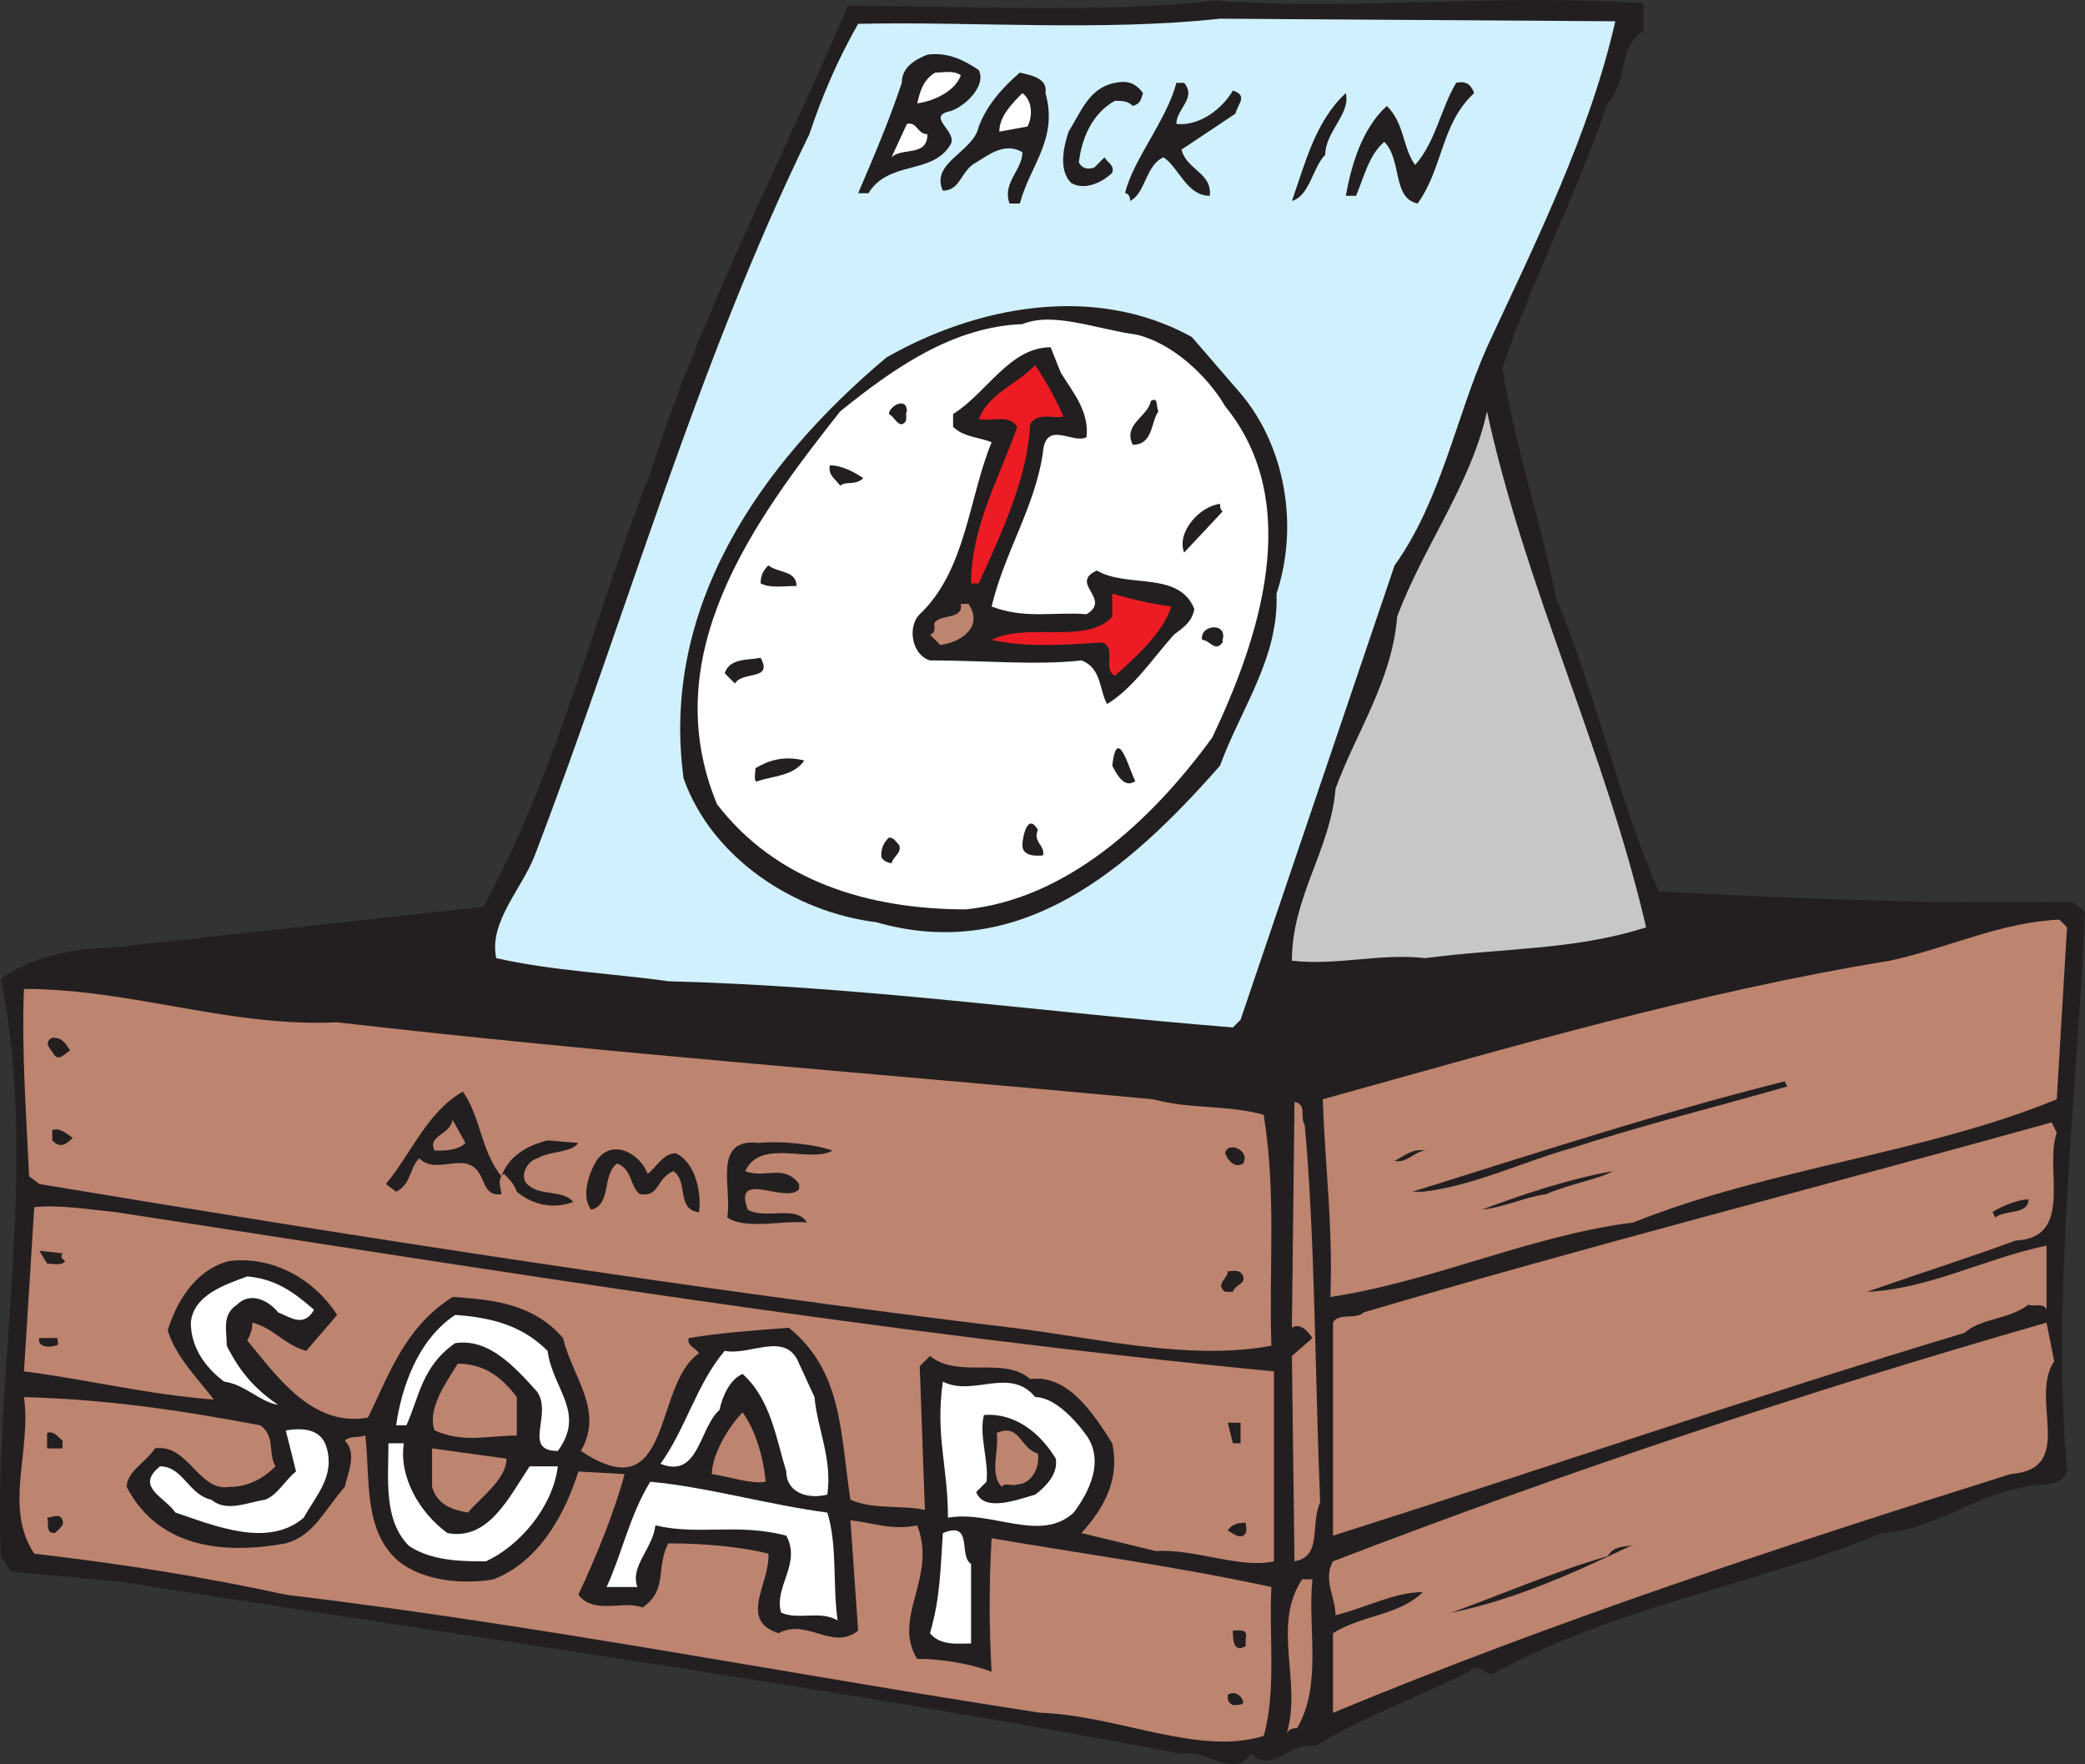
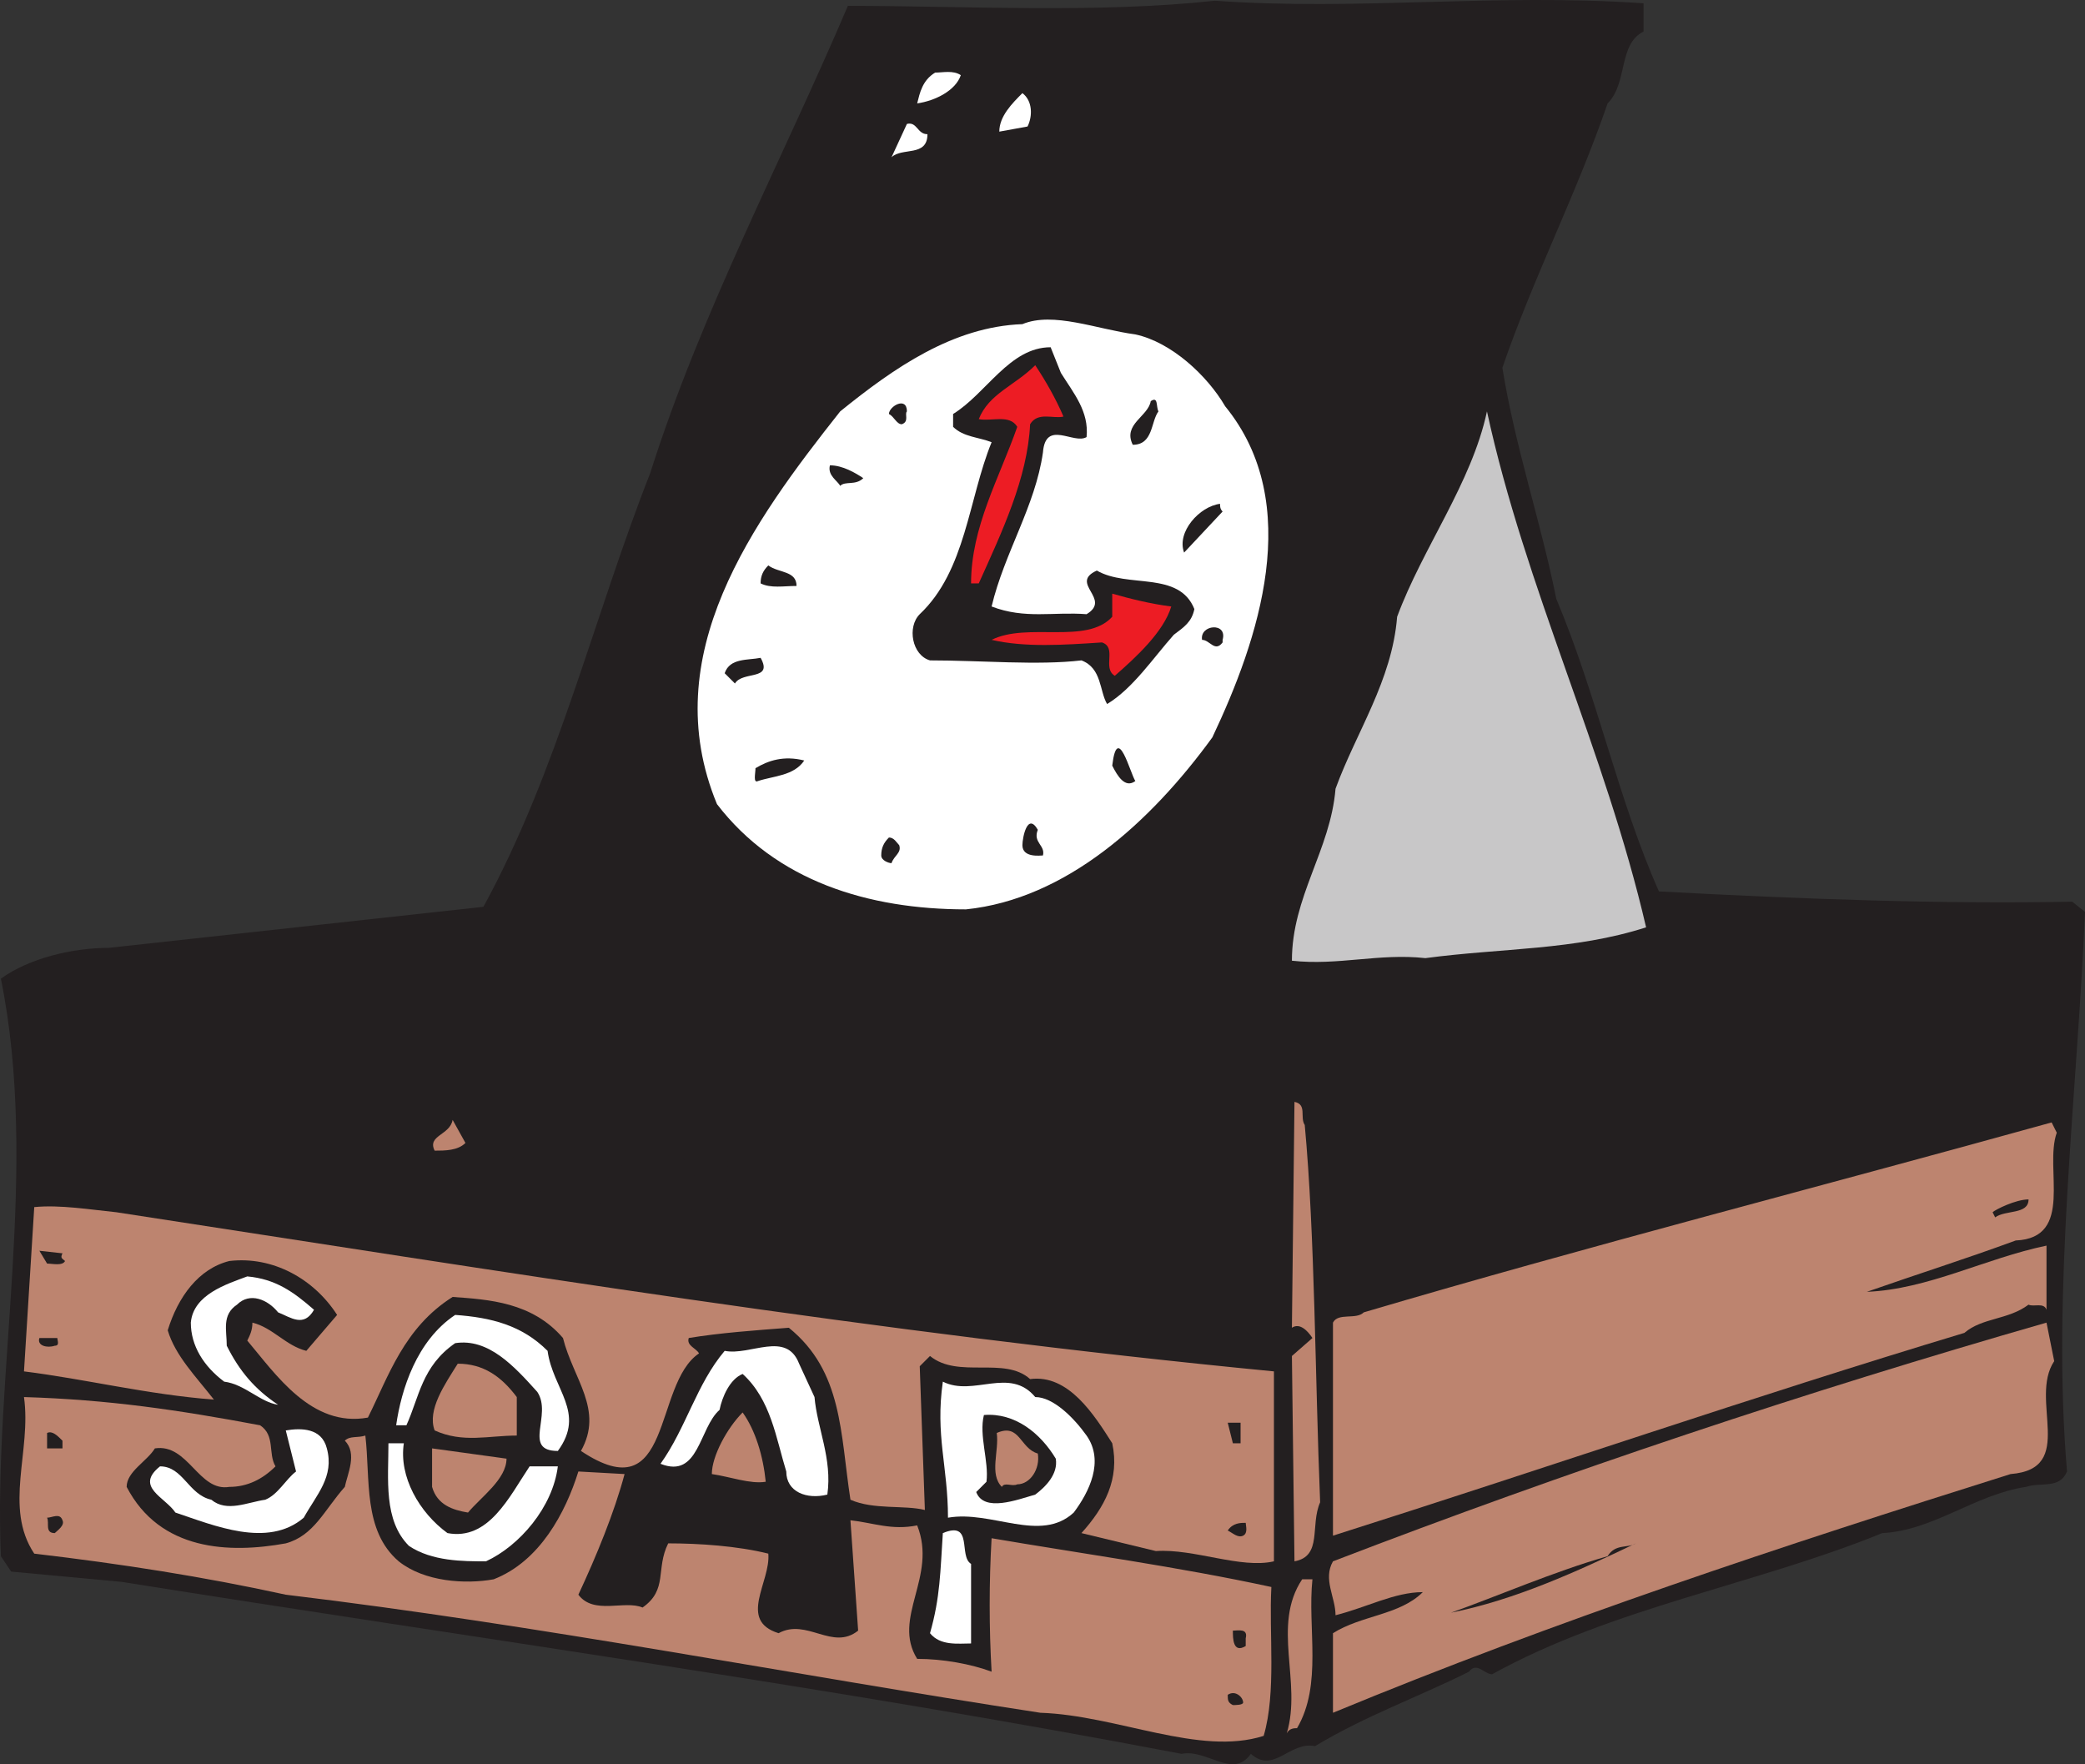
<svg xmlns="http://www.w3.org/2000/svg" width="609.258" height="515.487">
  <rect width="100%" height="100%" fill="#333333" stroke="none" />
  <path fill="#231f20" fill-rule="evenodd" d="M480.258.963v8.25c-7.5 3.75-4.5 15-10.5 21-9 26.25-21.75 51-30.75 77.25 3.75 23.25 11.25 45 15.75 67.5 12 28.5 18 58.5 30 85.5 41.25 2.25 83.25 3.75 120.75 3l3.75 3c-2.25 53.25-9.75 111-5.25 163.5-2.25 5.25-7.5 3-12 4.5-15 2.25-27 12.75-42 13.5-36.75 15-78.75 21.75-114 41.25-2.25 0-4.5-3.75-6.75-.75-15 7.5-30 12.75-45 21.75-7.5-1.5-12 8.25-18.75 2.25-5.25 7.5-12.75-1.5-20.25 0-102-19.5-206.25-33.75-309.75-50.25l-32.25-3-3-4.5c-2.25-53.25 11.25-113.25 0-168.75 8.25-6 21-9 31.5-9l109.5-12c21.75-39.75 32.25-84.75 48.75-126.75 15-47.25 38.25-90.75 57.75-136.5 33.75 0 72.75 2.25 107.25-1.5 42 3 81.75-2.25 125.25.75" />
-   <path fill="#cff0fc" fill-rule="evenodd" d="M472.008 6.213c-7.5 33-23.25 64.5-37.5 95.25-9 20.25-13.5 45-27 63.75l-45 132.75-2.25 2.25c-56.25-4.5-108-12-165-13.5-15.75-2.25-33.75-3-50.25-6.75-2.25-10.5 7.5-20.25 11.25-30 27-70.5 47.25-143.25 80.25-210.75 3.75-11.25 8.25-21.75 14.25-32.25 33-.75 71.25 2.25 105.75-1.5l115.5.75" />
  <path fill="#231f20" fill-rule="evenodd" d="M286.008 20.463c2.25 4.5-3.75 10.5-8.25 12-7.5 1.5 2.25 6 0 9.75-5.25 9-18 4.5-24 14.25h-3c4.5-10.5 9-21 12.75-32.25 0-4.5 3.75-6.75 7.5-8.25 6-.75 10.5 1.5 15 4.5" />
  <path fill="#fff" fill-rule="evenodd" d="M280.758 21.963c-1.5 4.5-7.5 7.5-12.75 8.25.75-3 1.5-6.75 5.25-9 2.25 0 5.25-.75 7.5.75" />
  <path fill="#231f20" fill-rule="evenodd" d="M305.508 27.213c3.75 13.5-4.5 21-7.5 32.25h-3c-2.25-6 3.75-9.75 3.75-15-5.25-3-9.75.75-13.5 3-4.5 2.25-4.5 8.25-9.75 8.25-3.75-8.25 9-11.25 10.5-18.75 2.25-6 6.75-11.25 12-15.75 3 .75 8.25 1.5 7.5 6m28.5 0c-.75 2.25-.75 3-3 3.75-1.5-1.5-3-1.5-5.25-1.5-6.75 3.75-9.75 11.25-10.5 18 .75 1.5 2.25 2.25 4.5 1.5l3-3c.75 1.5 3 2.25 2.25 4.5-3 3-8.25 5.25-12 3-3.75-3.75-2.25-10.5-.75-15 3.75-6 6-12.75 13.5-14.25 3.75-.75 6 0 8.25 3m12-3c3.75 4.5-2.25 7.5-2.25 12 6.75.75 13.5-4.5 16.5-9.75 4.5 1.5 1.5 3.75.75 6.75l-15.75 10.5c1.5 6 9 6.75 8.25 13.5-6.75 0-9-8.25-13.5-11.25-5.25 2.25-5.25 10.5-9.75 12.75 0-1.5-.75-2.25-1.5-2.25 2.25-9.75 12-21 15-32.25h2.25m84.75 3c-9.75 9-9 21.75-16.5 32.25-7.5-1.5-4.5-12.75-9.75-18-4.5 3.75-6 10.5-8.25 15.75h-3c1.5-8.25 4.5-19.5 12-26.25 5.25 5.25 4.5 12 8.25 17.25 6-6.75 7.5-16.5 12-24 3-.75 4.5.75 5.25 3" />
  <path fill="#fff" fill-rule="evenodd" d="m300.258 36.963-8.25 1.5c0-4.5 3.75-8.25 6.75-11.25 3 2.25 3 6.75 1.5 9.75" />
  <path fill="#231f20" fill-rule="evenodd" d="M393.258 27.213c1.5 6-6 11.25-6 18-3.75 3.75-4.5 12-9.75 13.5 3.75-10.5 6.75-23.25 15.75-31.5" />
  <path fill="#fff" fill-rule="evenodd" d="M271.008 39.213c0 6.75-7.5 3.75-10.5 6.75l4.5-9.75c3-.75 3 3 6 3" />
  <path fill="#231f20" fill-rule="evenodd" d="M362.508 114.963c12.75 15 17.25 38.25 10.5 58.5.75 18.75-10.5 33.75-16.5 50.25-27 30.75-58.5 57.75-100.5 45.75-24-3-48-18.75-56.25-42-6.75-49.5 21.75-91.5 59.25-123 26.25-15 60.75-21.75 89.25-6l14.25 16.5" />
  <path fill="#fff" fill-rule="evenodd" d="M358.008 118.713c23.25 28.5 9.75 68.25-3.75 96.75-18 24.75-42.75 47.25-72 50.25-28.5 0-55.5-8.25-72.75-30.75-18-43.5 10.5-82.5 36-114.75 15.75-12.75 33-24.75 53.25-25.5 9-3.75 21.75 1.5 33 3 10.5 2.25 21 12 26.25 21" />
  <path fill="#231f20" fill-rule="evenodd" d="M310.008 108.963c3.75 6 8.25 11.25 7.5 18.75-3.75 2.25-12-5.25-12.75 4.5-2.25 15.75-11.25 29.25-15 45 9.75 3.75 18 1.5 27.75 2.25 7.5-4.5-5.25-9 3-12.75 9 5.25 24 0 28.5 11.25-.75 3.75-3 5.25-6 7.5-6 6.75-12 15.75-19.5 20.25-2.25-3.75-1.5-10.5-7.5-12.75-12.75 1.5-29.25 0-44.25 0-5.25-1.5-6.75-9.75-3-13.5 13.5-12.75 14.25-33.75 21-50.25-3.75-1.5-8.25-1.5-11.25-4.5v-3.75c9.75-6 16.5-19.5 28.5-19.5l3 7.5" />
  <path fill="#ed1c24" fill-rule="evenodd" d="M310.758 121.713c-3 .75-7.5-1.5-9.75 2.25-.75 15.75-8.25 31.5-15 46.5h-2.25c0-16.5 8.25-30.75 13.5-45.75-2.25-3.75-7.5-1.5-11.25-2.25 3-7.5 10.5-9.75 16.5-15.75 3 4.5 6 9.75 8.25 15" />
  <path fill="#231f20" fill-rule="evenodd" d="M338.508 120.213c-2.25 3-1.5 9.75-7.5 9.75-3-6 4.5-8.25 5.25-12.75 2.25-1.5 1.5 1.5 2.25 3m-73.5 0c-.75.75.75 3-1.5 3.75-1.5 0-2.25-2.25-3.75-3 0-2.25 5.25-5.25 5.25-.75" />
  <path fill="#c8c7c8" fill-rule="evenodd" d="M481.008 270.963c-21 6.75-42 6-64.5 9-13.5-1.5-25.5 2.25-39 .75 0-18.75 11.25-32.25 12.75-50.25 6-16.5 16.5-31.5 18-50.25 7.5-20.25 21.75-39 26.25-60 11.25 51.75 34.5 99 46.5 150.75" />
  <path fill="#231f20" fill-rule="evenodd" d="M252.258 139.713c-2.25 2.25-5.25.75-6.75 2.25-.75-1.5-3.75-3-3-6 3.75 0 7.5 2.25 9.75 3.75m104.25 7.5c0 .75 0 1.5.75 2.25l-11.25 12c-2.25-6 4.5-13.5 10.5-14.25m-123.75 24c-3.75 0-7.5.75-10.5-.75 0-2.25.75-3.75 2.25-5.25 3 2.25 8.25 1.5 8.25 6" />
  <path fill="#ed1c24" fill-rule="evenodd" d="M342.258 177.213c-2.25 7.5-10.5 15-16.5 20.25-3.75-2.25.75-8.25-3.75-9.75-11.25.75-22.5 1.5-32.25-.75 10.5-5.25 27.75 1.5 35.25-6.75v-6.75c5.25 1.5 11.25 3 17.25 3.75" />
-   <path fill="#bd846f" fill-rule="evenodd" d="M283.008 176.463c4.5 6.75-2.25 11.25-8.25 12l-3-3c2.25-.75.75-3 1.5-3.75 2.25-2.25 8.25-.75 7.5-5.25h2.25" />
  <path fill="#231f20" fill-rule="evenodd" d="M357.258 186.963v.75c-2.25 3-3.75-.75-6-.75-.75-4.5 7.5-5.25 6 0m-135 5.25c3.75 6.75-5.25 3.75-7.5 7.5l-3-3c1.5-4.5 6.75-3.75 10.5-4.5m109.5 36c-3 2.25-5.25-1.5-6.75-4.5 1.5-12.75 5.25 2.25 6.75 4.5m-96.75-6c-3 4.5-9 4.5-13.5 6-1.5.75-.75-2.25-.75-3.75 3.75-2.25 8.25-3.75 14.25-2.25m68.25 20.25c-1.5 3.75 2.25 4.5 1.5 7.5-.75 0-6 .75-6-3 0-2.25 1.5-9.75 4.5-4.5m-40.5 4.5c.75 2.25-1.5 3-2.25 5.25-.75 0-3-.75-3-2.25 0-2.25.75-3.75 2.25-5.25 1.5 0 2.25 1.5 3 2.25" />
-   <path fill="#bd846f" fill-rule="evenodd" d="m604.008 270.963-3 50.25c-38.25 15.75-84.75 20.25-123.75 36-30 3.75-58.5 17.25-88.5 21.75.75-21-1.5-37.5-2.25-57.75 54-15 110.25-31.5 165.75-40.5 17.25-3.75 32.25-11.25 49.5-12l2.25 2.25m-505.5 27.75c78 9 158.25 15 238.5 22.5 11.25 3 21 1.5 32.25 4.5 3.75 23.25 1.5 44.25 2.25 67.5-24 4.5-51-2.25-75.75-5.25-93-11.25-189.75-26.25-284.25-42l-3-2.25c-.75-16.5-2.25-36.75-1.5-54.75 31.5 0 60 11.25 91.5 9.75" />
  <path fill="#231f20" fill-rule="evenodd" d="M20.508 306.963c-1.5.75-3 3-4.5 1.5-.75-1.5-3.75-3.75-.75-5.25 3 0 3.75 1.5 5.25 3.75m501.75 10.5c-21 6-42 11.25-63 18-13.5 3.75-29.25 11.25-43.5 12.75h-3c36-11.25 72.75-23.25 108.75-32.25l.75 1.5m-387 1.5c5.25 7.5 5.25 17.25 11.25 24.75 2.25-6 7.5-9 13.5-10.5l9 .75c-2.25 3-8.25 2.25-12 4.5-3 .75-5.25 5.25-3 7.5 3.75 3.75 10.5 1.5 13.5 5.25-6 2.25-12 .75-16.5-3-.75-2.25-2.25-3.75-3.75-5.25-2.25 1.5-.75 4.5-.75 6-6.75.75-3.75-7.5-10.5-9-4.5-.75-9.75 2.25-13.5-1.5-3 3-2.25 7.5-6.75 9.75l-3-2.25c7.5-9 12-21 22.5-27" />
  <path fill="#bd846f" fill-rule="evenodd" d="M381.258 328.713c3 32.25 3 73.5 4.5 110.25-3 6.75.75 15.75-7.5 17.25l-.75-60 6-5.25c-1.5-2.25-3.75-4.5-6-3l.75-66c3.75.75 1.5 4.5 3 6.75m-245.25 5.25c-2.25 2.25-6 2.25-9 2.25-2.25-4.5 4.5-4.5 5.25-9l3.75 6.75m465-3c-3.75 10.5 5.25 30.75-12 31.5-14.25 5.25-28.5 9.75-43.5 15 18-.75 34.5-9.75 52.5-13.5v18.75c-.75-2.25-3.75-.75-5.25-1.5-6 4.5-13.5 3.75-18.75 8.25-62.25 18.75-123 39.75-184.5 59.25v-62.25c1.5-3 6.75-.75 9-3 66-19.5 133.5-36.75 201-55.5l1.5 3" />
  <path fill="#231f20" fill-rule="evenodd" d="M21.258 332.463c-2.25 2.25-3.75 3-6 .75v-3c2.25-.75 3.75.75 6 2.25m222 3.75c-6.75 3.75-21-3.75-25.5 6 6 2.25 11.25-2.25 15.75 3.75v1.5c-3.75 4.5-19.5-6-15 6 5.25 3 14.25-1.5 17.25 3.75-6.75-.75-18 2.25-23.25-1.5 1.5-8.25-4.5-23.25 9-21.75 8.25-.75 18 .75 21.75 2.25m120 3.75c-2.25 1.5-4.5-.75-5.25-3 .75-3.75 7.5-.75 5.25 3m-174 3c2.25-1.5 4.5-6 8.25-6 6 3 7.5 12 6.75 17.25-6.75-.75-3-9-7.5-12-5.25 2.25-3.75 7.5-9.75 6.75-3-2.25-2.25-7.5-6.75-9-4.5 3.75-1.5 12-7.5 13.5-3-3.75-.75-10.5 1.5-14.25 4.5-6.75 12.75-2.25 15 3.75m227.25-6.75c-3 0-5.25 3.75-9 3 3-1.5 5.25-3.75 9-3m35.25 12.75c-6 .75-12 3.75-18.75 4.5 12-4.5 25.5-9 38.25-11.25-3.75 2.25-12.75 3.75-19.5 6.75m141 1.5c0 4.5-6.75 3-9.75 5.25l-.75-1.5c.75-.75 6.75-3.75 10.5-3.75" />
  <path fill="#bd846f" fill-rule="evenodd" d="M372.258 400.713v55.5c-9.75 2.25-23.25-3.75-34.5-3l-21.75-5.25c6.75-7.5 11.25-15.75 9-26.25-5.25-8.25-12.75-20.25-24-18.75-7.5-6.75-21 0-29.25-6.75l-3 3 1.5 42c-6-1.5-15 0-21.75-3-3-19.5-2.25-37.5-18-50.25-9.75.75-20.25 1.5-29.25 3-.75 2.25 2.25 3 3 4.5-13.5 9-7.5 46.5-34.5 28.5 6.75-12-2.25-21-5.25-33-9-10.5-21.75-11.25-32.25-12-14.25 9-18.75 23.25-24.75 35.25-16.5 3-27-12.75-35.25-22.5.75-1.5 1.5-3 1.5-5.25 6 1.5 9.75 6.75 15.75 8.25l9-10.5c-6.75-10.5-18.75-17.25-31.5-15.75-9 2.25-15 10.5-18 20.25 2.25 7.5 8.25 13.5 13.5 20.25-19.5-1.5-37.5-6-55.5-8.25l3-48c7.5-.75 16.5.75 24 1.5 112.5 17.25 222 35.25 338.25 46.5" />
  <path fill="#231f20" fill-rule="evenodd" d="M18.258 366.213c-.75 1.5 0 1.5.75 2.25-.75 1.5-3.75.75-5.25.75l-2.25-3.75 6.75.75m345 6.75c.75 2.25-2.25 2.25-3 4.5h-2.25c-3-2.25.75-3.75.75-6 1.5 0 3.75-.75 4.5 1.5" />
  <path fill="#fff" fill-rule="evenodd" d="M91.758 382.713c-3 5.25-6.75 2.25-10.5.75-3-3.75-8.25-6-12-2.25-4.5 3-3 7.5-3 12 3.75 7.5 8.25 12.75 15 17.25-5.25-.75-9.75-6-15.75-6.75-6-4.5-9.75-10.5-9.75-17.25.75-8.25 10.5-11.25 16.5-13.5 8.25.75 13.5 4.5 19.5 9.75m68.25 12c1.5 11.25 11.25 18 3 29.25-10.5 0-1.5-10.5-6-17.25-6.75-7.5-14.25-15.75-24-14.25-9.75 6.75-10.5 15.75-14.25 24h-3c1.5-10.5 6-24.75 17.25-32.25 10.5.75 19.5 3 27 10.5" />
  <path fill="#bd846f" fill-rule="evenodd" d="M600.258 397.713c-7.5 11.25 6.75 31.5-12.75 33-66.75 21-132.75 42.75-198 69.75v-23.25c8.25-5.25 19.5-5.25 26.25-12-8.25 0-16.5 4.5-25.5 6.75 0-5.25-3.75-10.5-.75-15.75 68.25-26.25 138-49.5 208.5-69.75l2.25 11.25" />
  <path fill="#231f20" fill-rule="evenodd" d="M16.758 390.963c0 .75.75 2.25-.75 2.25-2.25.75-5.25 0-4.5-2.25h5.25" />
  <path fill="#fff" fill-rule="evenodd" d="M238.008 408.213c.75 9 5.25 18 3.75 28.5-6 1.5-12-.75-12-6.75-3-9.75-4.5-21-12.75-28.5-3.75 1.5-6 6.75-6.75 10.5-6 5.25-6 20.25-17.25 15.75 7.5-10.5 10.5-23.25 18.75-33 7.5 1.5 18-6 21.75 3.75l4.5 9.75" />
  <path fill="#bd846f" fill-rule="evenodd" d="M151.008 408.213v11.25c-8.25 0-15.75 2.25-24-1.5-2.25-6 3-13.5 6.75-19.5 7.5 0 12.75 3.75 17.25 9.75" />
  <path fill="#fff" fill-rule="evenodd" d="M302.508 408.213c5.25 0 11.25 6 15 11.25 5.25 7.5.75 16.5-3.75 22.5-9.75 9-24-.75-36.75 1.5 0-15-3.75-24-1.5-39.75 9 4.5 19.5-4.5 27 4.5" />
  <path fill="#bd846f" fill-rule="evenodd" d="M76.008 416.463c4.5 3 2.25 8.25 4.5 12-3.75 3.75-8.25 6-13.5 6-9 1.5-12-12.75-21.75-11.25-2.25 3.75-8.25 6.75-8.25 11.25 9.75 18.75 30 19.5 46.5 16.5 8.25-2.25 11.25-9.75 17.25-16.5.75-3.75 3.75-9.75 0-13.5 1.5-1.5 3.75-.75 6-1.5 1.5 12.75-.75 27.75 9.75 36.75 7.5 6 19.5 6.75 27.75 5.25 13.5-5.25 21-19.5 24.75-31.5l13.5.75c-3 11.25-8.25 24-13.5 35.25 4.5 6 13.5 1.5 18.75 3.75 7.5-5.25 3.75-11.25 7.5-18.75 9 0 20.25.75 29.25 3 .75 8.25-9 19.5 3 23.25 8.25-4.5 15.75 5.25 23.25-.75l-2.25-32.25c6.75.75 12 3 19.5 1.5 6 15-7.5 27 0 39 7.5 0 15.75 1.5 21.75 3.75-.75-12.75-.75-26.25 0-39 26.25 4.5 54 8.25 81.75 14.25-.75 13.5 1.5 30.75-2.25 43.5-18.75 6-42.75-6-65.25-6.75-73.5-11.25-145.5-25.5-220.5-34.5-24-5.25-48-9-73.5-12-9-13.5-.75-30-3-45.75 24.75.75 45 3.75 69 8.25m147.75 16.5c-4.5.75-10.5-1.5-15.75-2.25 0-5.25 4.5-13.5 9-18 3.75 5.25 6 12.75 6.75 20.25" />
  <path fill="#231f20" fill-rule="evenodd" d="M308.508 426.213c.75 4.5-3 8.25-6 10.5-5.25 1.5-15 5.25-17.25-.75l3-3c.75-6-2.25-13.5-.75-19.5 9-.75 16.5 5.25 21 12.75m54-4.5h-2.25l-1.5-6h3.75v6" />
  <path fill="#fff" fill-rule="evenodd" d="M95.508 423.213c2.25 8.25-3 13.5-6.75 20.25-10.5 9-26.25 2.25-37.5-1.5-3-4.5-12-7.5-4.5-13.5 6.75 0 8.25 8.25 15 9.75 4.5 3.75 10.5.75 15.75 0 3.75-1.5 6-6 9-8.25l-3-12c4.5-.75 10.5-.75 12 5.25" />
  <path fill="#231f20" fill-rule="evenodd" d="M18.258 420.963v2.25h-4.5v-4.5c1.5-.75 3 .75 4.5 2.25" />
  <path fill="#bd846f" fill-rule="evenodd" d="M303.258 424.713c.75 4.5-2.25 9-6 9-1.5.75-3.75-.75-4.5.75-3.75-3.75-.75-10.5-1.5-15.75 6.75-3 6.75 4.5 12 6" />
  <path fill="#fff" fill-rule="evenodd" d="M118.008 421.713c-1.5 9.75 4.5 20.25 12.75 26.25 12 2.25 18-10.5 24-19.5h8.25c-1.5 12-11.25 23.25-21 27.75-6.75 0-15.75 0-22.5-4.5-7.5-7.5-6-19.5-6-30h4.5" />
  <path fill="#bd846f" fill-rule="evenodd" d="M148.008 426.213c0 6-7.5 11.25-11.25 15.75-4.5-.75-9-2.25-10.5-7.5v-11.25l21.75 3" />
-   <path fill="#fff" fill-rule="evenodd" d="M241.758 441.963c3 9.75 1.5 21 3 31.5-5.25-3-11.25 0-16.5-2.25-2.25-7.5 6-14.25 1.5-22.5-14.25-3.75-25.5 0-38.25-3-.75 6.75-7.5 12-5.25 18h-9c4.5-9.75 6.75-21 12.75-30.75 16.5 1.5 34.5 6.75 51.75 9" />
  <path fill="#231f20" fill-rule="evenodd" d="M18.258 444.213c.75 1.5-1.5 3-2.25 3.75-3 0-1.5-3-2.25-4.5 1.5 0 3.75-1.5 4.5.75m345.75.75c0 .75.75 3-.75 3.75s-3-.75-4.5-1.5c1.5-2.25 3.75-2.25 5.25-2.25" />
  <path fill="#fff" fill-rule="evenodd" d="M283.758 456.963v23.25c-3.75 0-9 .75-12-3 3-10.5 3-18 3.75-29.25 9-3.75 4.5 6.75 8.25 9" />
  <path fill="#231f20" fill-rule="evenodd" d="M424.008 471.213c12.75-4.5 30-12 45.75-16.5 2.25-3.75 6-2.25 8.25-3.75-17.25 8.25-35.25 16.5-54 20.25" />
  <path fill="#bd846f" fill-rule="evenodd" d="M383.508 461.463c-1.5 14.25 3 30.75-4.5 43.5-.75 0-2.25 0-3 1.5 4.5-15-4.5-31.5 4.5-45h3" />
  <path fill="#231f20" fill-rule="evenodd" d="M364.008 478.713v2.25c-3.75 2.25-3.75-2.25-3.75-4.5 1.5 0 4.5-.75 3.75 2.25m-.75 18.75c0 .75-2.25.75-3 .75-1.5-.75-1.5-1.5-1.5-3 2.25-1.5 4.5.75 4.5 2.25" />
</svg>